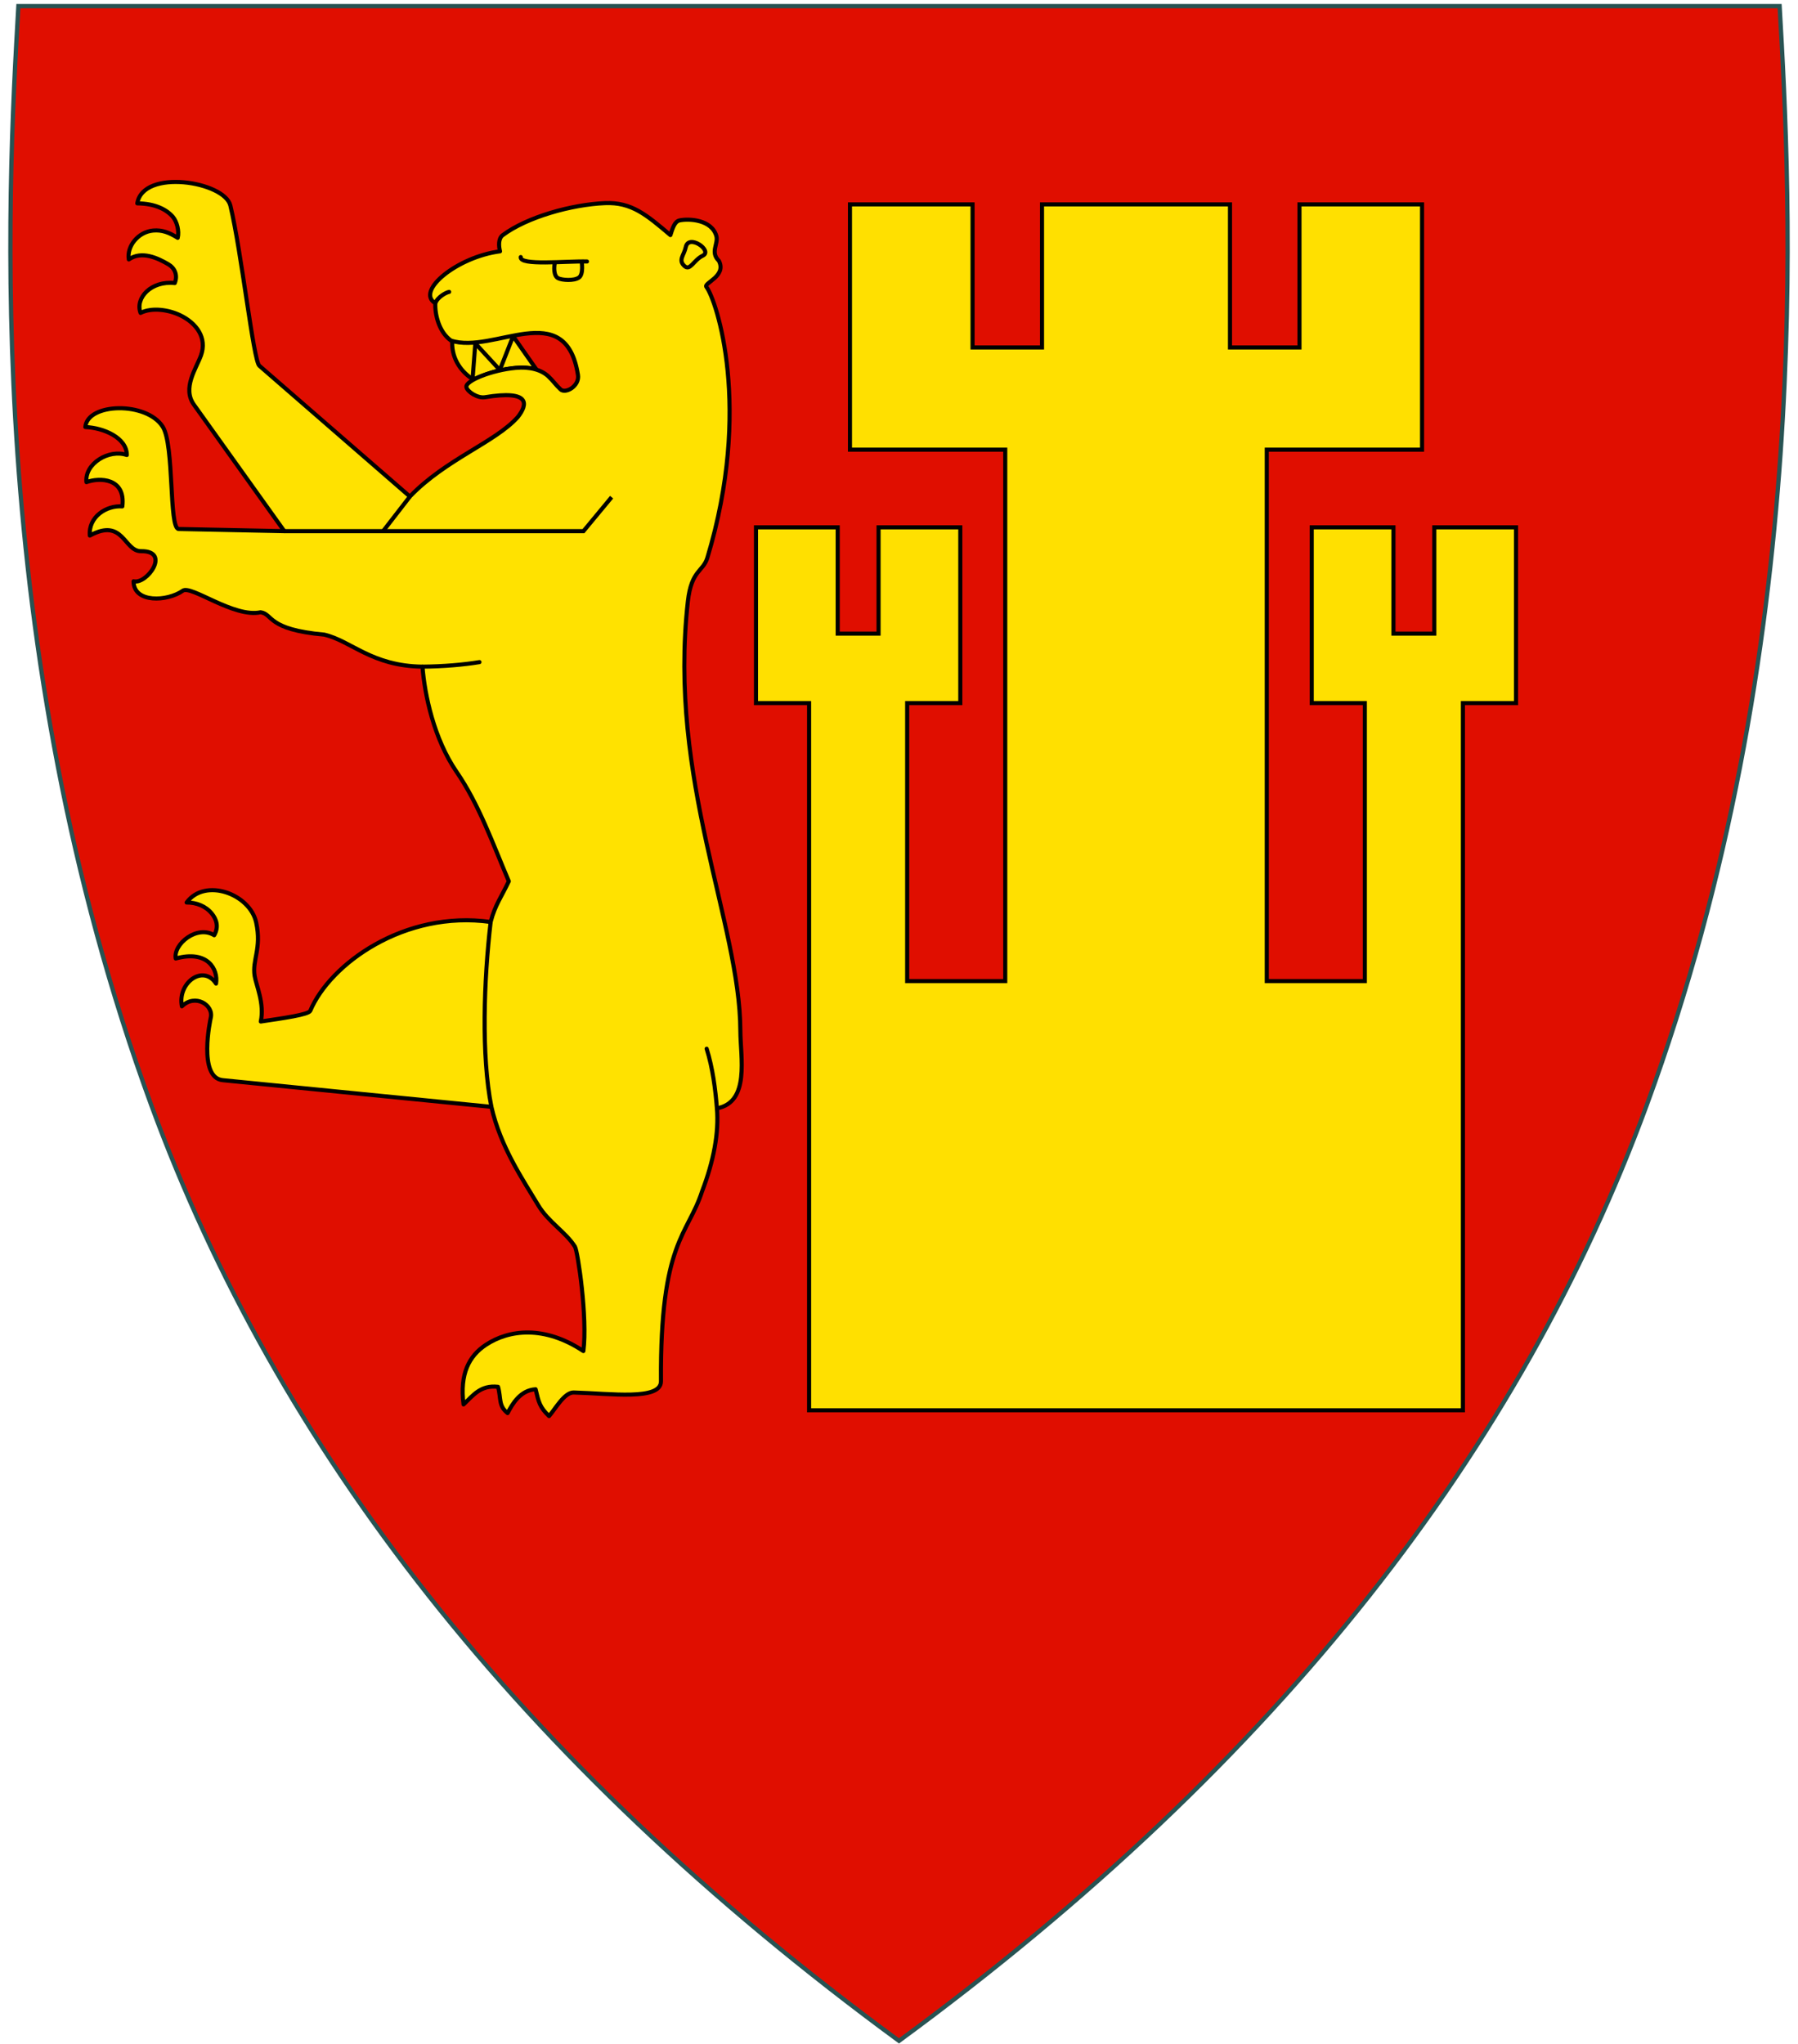
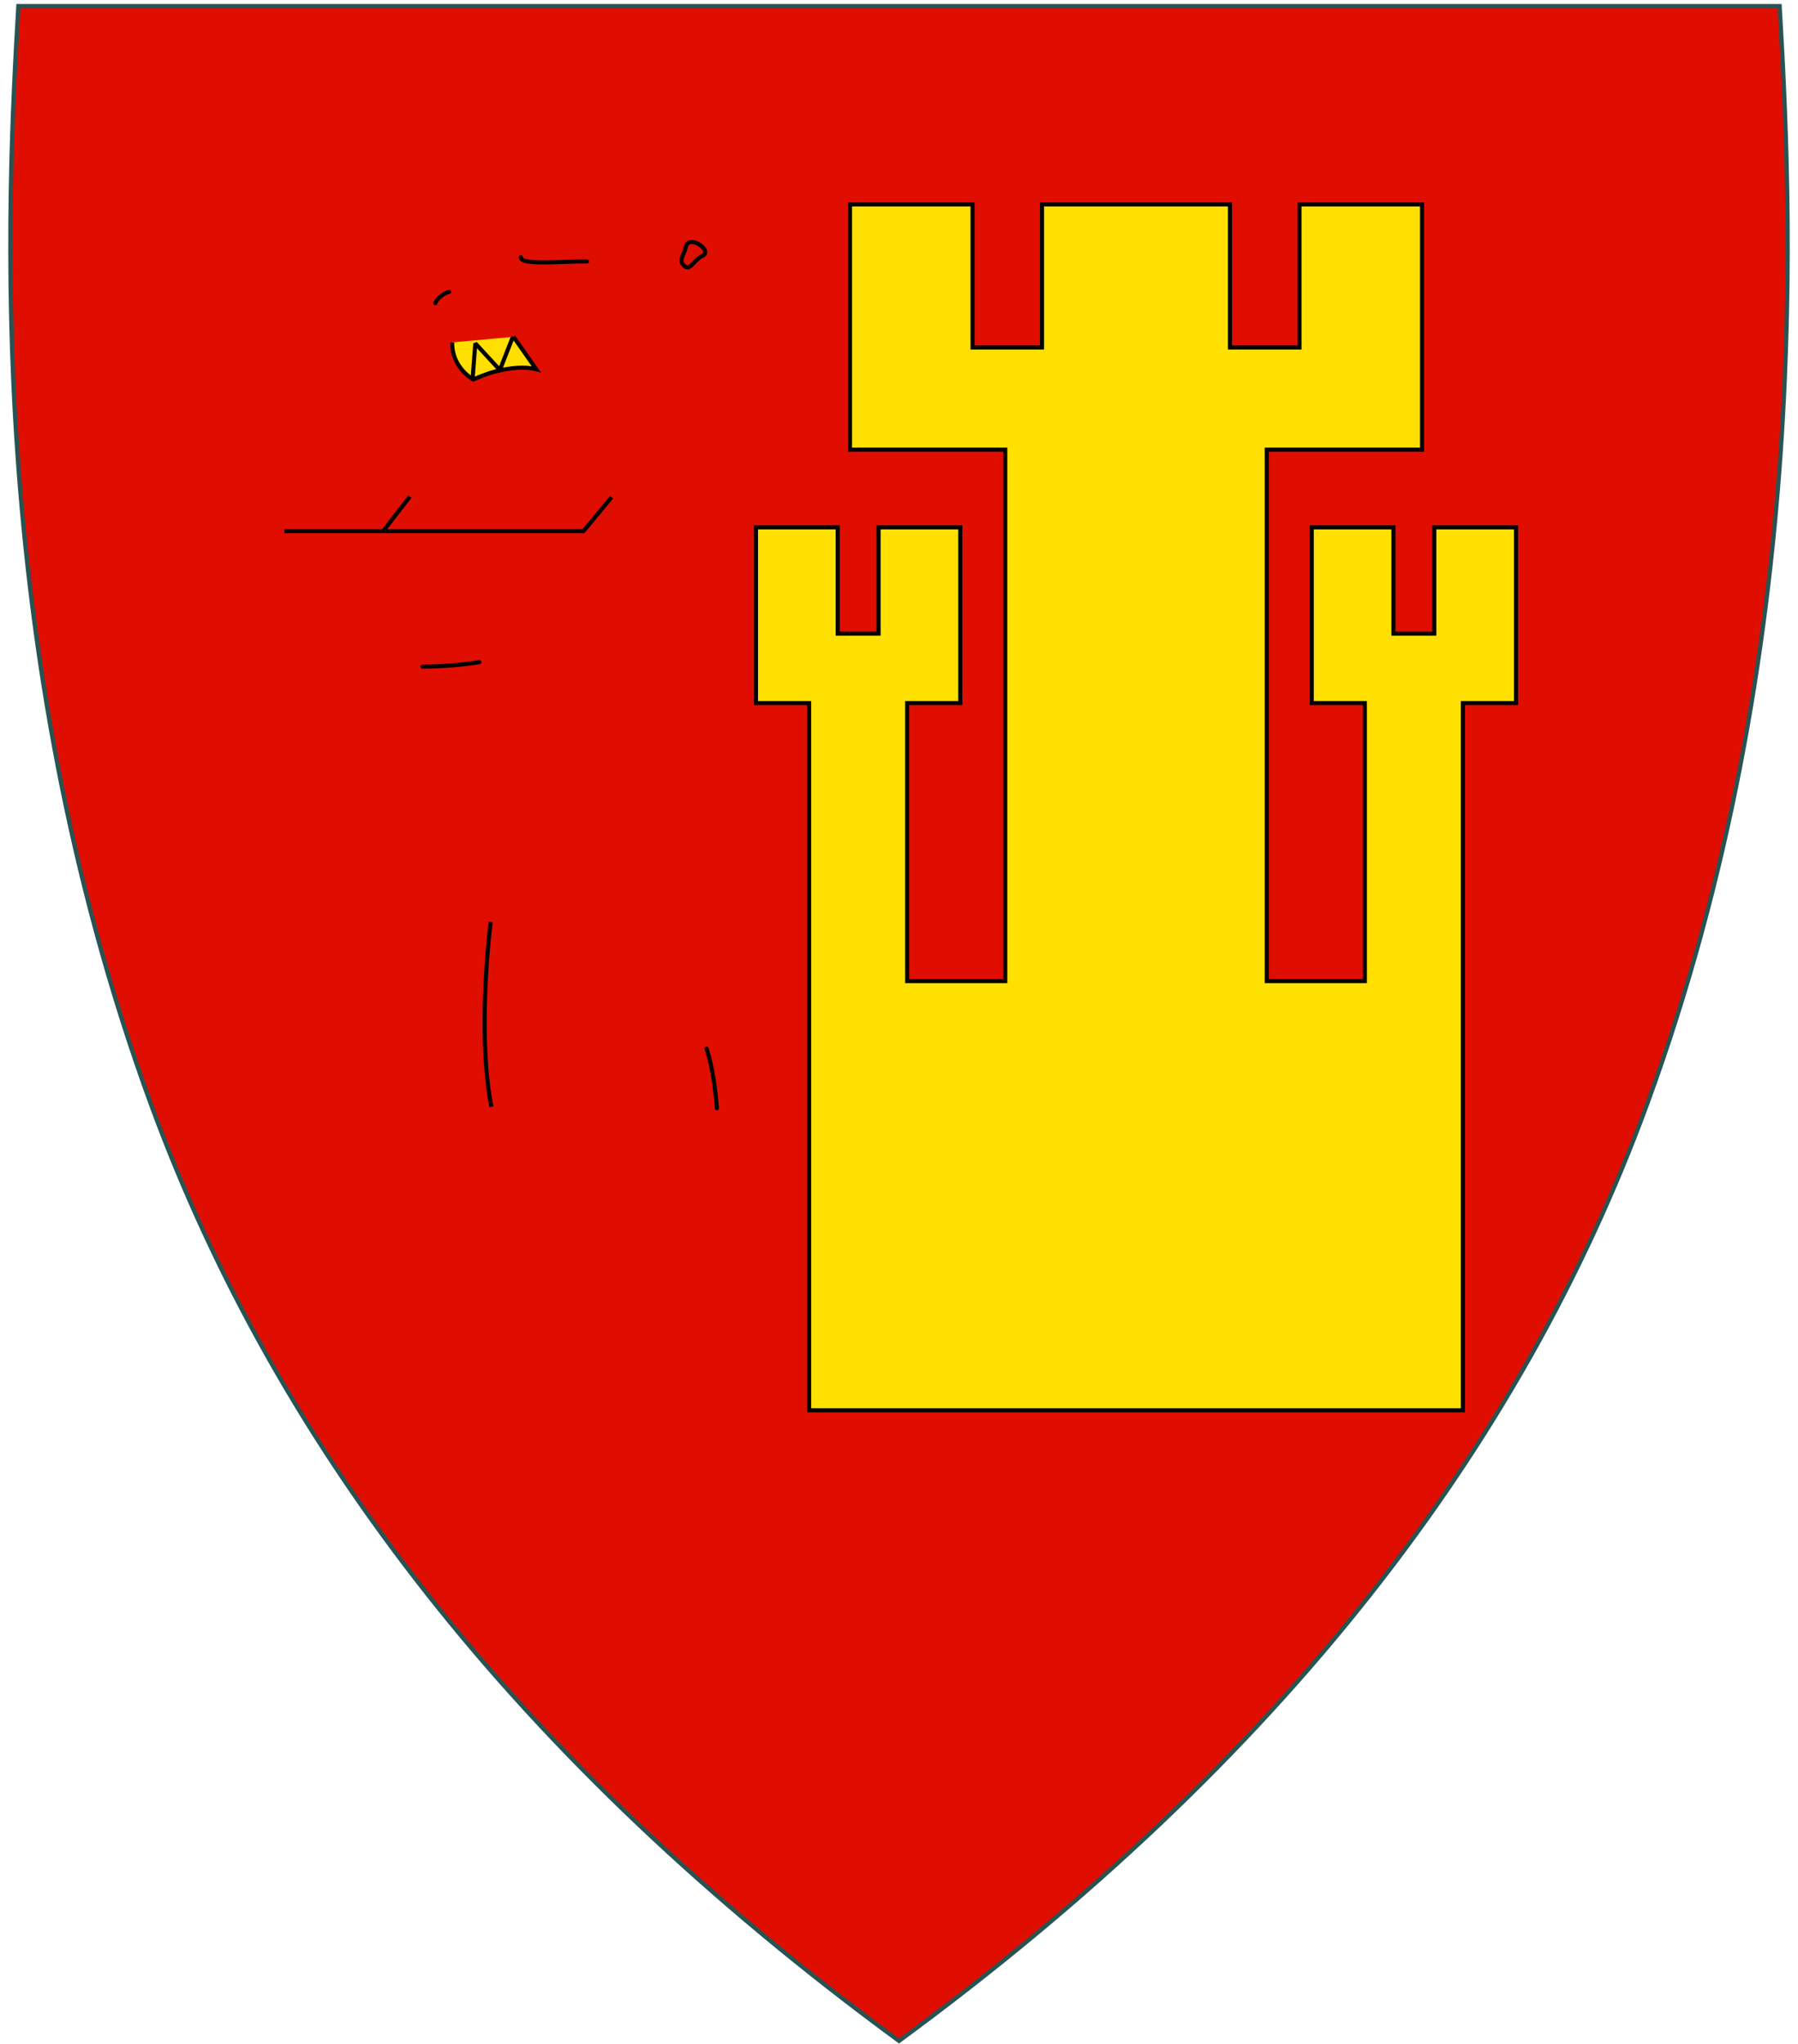
<svg xmlns="http://www.w3.org/2000/svg" id="svg4674" height="500" width="440" version="1.1">
  <defs id="defs4678" />
  <path d="m 435.5,1.5 c 2.681,46.127 8.735,156.707 -32.557,268.954 C 372.265,353.847 313.621,430.596 220,499.25 126.379,430.596 67.735,353.847 37.057,270.454 -4.235,158.207 1.819,47.627 4.5,1.5 c 143.667,0 287.333,0 431,0 z" id="path4311" style="fill:#e00e00;fill-opacity:1;stroke:#285353;stroke-width:1.046;stroke-opacity:1" />
  <path id="path4373" d="m 110.651,83.768 c -0.081,4.303 2.539,7.492 5.167,9.06 2.042,-0.881 4.106,-1.716 6.654,-2.248 2.38,-0.497 5.68,-1.026 8.751,-0.253 l -5.555,-7.933" style="fill:#ffe000;fill-opacity:1;fill-rule:evenodd;stroke:#000000;stroke-width:1px;stroke-linecap:butt;stroke-linejoin:miter;stroke-opacity:1" />
-   <path style="fill:#ffe200;fill-opacity:1;stroke:#000000;stroke-linecap:round;stroke-linejoin:round;stroke-opacity:1" id="path5210" d="m 181.178,252.179 c -0.068,-26.253 -17.79,-61.477 -12.839,-105.127 0.869,-7.661 3.729,-7.177 4.767,-10.614 11.073,-36.685 2.219,-63.069 -0.24,-66.252 -0.746,-0.966 5.003,-2.592 3.056,-6.382 -2.197,-2.11 -0.066,-4.164 -0.629,-6.112 -1.137,-3.928 -6.6,-4.276 -8.989,-3.775 -1.239,0.26 -1.723,1.984 -2.247,3.595 -5.843,-4.939 -9.476,-8.096 -16.012,-7.82 -8.181,0.345 -19.082,3.396 -25.036,7.847 -1.129,0.844 -0.946,2.805 -0.644,3.943 -10.434,1.344 -20.771,9.737 -15.835,12.703 -0.121,2.803 0.921,7.055 3.82,9.124 10.453,3.473 28.073,-10.77 31.088,8.412 0.425,2.7 -3.038,4.684 -4.257,3.543 -1.205,-1.128 -1.782,-2.06 -3.014,-3.213 -1.654,-1.548 -4.431,-2.389 -7.996,-2.056 -5.761,0.539 -12.305,3.113 -12.036,4.695 0.188,1.105 2.732,2.781 4.511,2.488 11.214,-1.848 10.561,1.705 8.048,4.869 -5.499,6.155 -17.619,10.291 -26.383,19.42 L 63.455,89.461 C 62.012,88.207 59.127,61.763 56.374,50.282 54.965,44.407 35.008,41.173 33.599,49.751 c 4.508,0.02 7.304,1.634 8.714,3.313 0.993,1.181 1.577,3.442 1.175,5.117 -2.122,-1.317 -3.84,-1.978 -6.021,-1.781 -3.657,0.33 -6.491,3.86 -5.946,7.068 3.165,-2.221 7.156,-0.3 9.68,1.185 1.575,0.927 2.332,2.654 1.568,4.593 -5.734,-0.638 -9.745,3.618 -8.374,7.301 2.813,-1.411 6.864,-0.764 9.607,0.53 4.15,1.957 6.716,5.615 5.18,9.869 -1.171,3.243 -4.63,7.988 -1.717,12.062 l 22.113,30.928 -25.878,-0.532 c -2.403,-0.22 -1.018,-20.506 -3.876,-25.013 -3.947,-6.224 -18.449,-5.877 -18.941,0.077 4.486,0.169 10.171,2.65 10.153,6.84 -4.368,-1.514 -10.352,2.103 -9.885,6.639 3.182,-1.177 9.654,-1.081 8.782,5.933 -3.897,-0.298 -8.33,2.552 -7.949,7.135 8.221,-4.48 8.333,3.876 12.533,3.818 7.394,-0.103 1.436,8.191 -1.835,7.369 0.028,5.394 8.301,4.96 12.051,2.302 2.029,-1.438 12.533,6.695 19.037,5.275 3.093,0.424 1.495,4.225 15.572,5.466 6.647,1.547 11.587,7.686 24.048,7.836 0.533,6.905 2.795,17.674 8.357,25.758 5.479,7.964 8.853,17.556 12.765,26.74 -1.657,3.573 -3.417,5.875 -4.442,9.959 -21.071,-2.95 -39.314,10.268 -44.14,21.724 -0.402,0.956 -6.739,1.827 -12.111,2.629 0.943,-4.383 -1.13,-8.858 -1.501,-11.129 -0.649,-3.971 1.754,-6.698 0.376,-13.079 -1.518,-7.025 -12.538,-11.053 -17.023,-4.904 2.389,-0.036 4.72,0.921 6.155,2.69 1.106,1.364 1.796,3.194 0.591,5.315 -4.165,-2.599 -10.041,2.152 -9.416,5.692 7.89,-2.176 10.423,2.72 9.869,6.13 -3.16,-4.832 -9.492,-0.149 -8.361,5.566 3.251,-3.185 7.863,-0.317 7.052,2.87 -0.066,0.259 -3.172,14.591 2.942,15.197 l 65.751,6.521 c 2.238,9.857 7.722,17.84 11.47,24.087 2.468,4.113 6.724,6.539 8.975,10.119 0.687,1.093 3.118,17.424 2.059,25.538 -9.514,-6.312 -18.174,-5.278 -23.856,-1.525 -4.122,2.722 -6.426,7.085 -5.468,14.58 2.313,-2.152 4.114,-4.798 8.441,-4.307 0.792,2.799 0.037,4.639 2.344,6.425 1.158,-2.231 3.095,-5.605 6.855,-5.826 0.727,3.062 0.986,4.38 3.288,6.563 1.522,-1.741 3.76,-5.836 6.033,-5.774 9.047,0.245 21.386,2.024 21.353,-2.755 -0.235,-34.191 6.574,-35.651 10.075,-46.494 2.822,-7.349 4.134,-14.343 3.618,-20.261 8.127,-1.503 5.752,-12.471 5.736,-18.949 z" />
  <path style="fill:none;stroke:#000000;stroke-width:1;stroke-linecap:round;stroke-linejoin:round;stroke-miterlimit:4;stroke-dasharray:none;stroke-opacity:1" id="path5214" d="m 127.436,62.887 c -0.304,2.175 11.035,0.948 16.212,1.081" />
-   <path style="fill:none;stroke:#000000;stroke-width:1;stroke-linecap:butt;stroke-linejoin:miter;stroke-miterlimit:4;stroke-dasharray:none;stroke-opacity:1" id="path5216" d="m 135.821,64.048 c -0.325,1.327 -0.331,3.476 0.768,4.015 0.994,0.488 3.893,0.69 5.104,-0.177 1.17,-0.838 0.646,-3.949 0.646,-3.949" />
  <path style="fill:none;stroke:#000000;stroke-width:1;stroke-linecap:butt;stroke-linejoin:miter;stroke-miterlimit:4;stroke-dasharray:none;stroke-opacity:1" id="path5218" d="m 167.819,60.446 c 0.705,-3.318 6.679,0.895 4.163,2.097 -2.287,1.093 -3.084,3.853 -4.513,2.511 -1.56,-1.466 -0.084,-2.567 0.35,-4.608 z" />
  <path id="path4351" d="m 198,345 0,-173 -13,0 0,-43 20,0 0,26 10,0 0,-26 20,0 0,43 -13,0 0,68 24,0 0,-130 -38,0 0,-60 30,0 0,35 17,0 0,-35 23,0 23,0 0,35 17,0 0,-35 30,0 0,60 -38,0 0,130 24,0 0,-68 -13,0 0,-43 20,0 0,26 10,0 0,-26 20,0 0,43 -13,0 0,173 -80,0 z" style="fill:#ffe000;fill-rule:evenodd;stroke:#000000;stroke-width:1px;stroke-linecap:butt;stroke-linejoin:miter;stroke-opacity:1;fill-opacity:1" />
  <path id="path4353" d="m 109.913,71.407 c -0.638,0.08 -2.858,1.237 -3.383,2.778" style="fill:none;fill-rule:evenodd;stroke:#000000;stroke-width:1px;stroke-linecap:round;stroke-linejoin:round;stroke-opacity:1" />
  <path id="path4355" d="m 115.673,92.397 0.642,-8.395 6.001,6.51 3.041,-7.733" style="fill:none;fill-rule:evenodd;stroke:#000000;stroke-width:1px;stroke-linecap:round;stroke-linejoin:bevel;stroke-opacity:1" />
  <path id="path4357" d="m 120.255,270.759 c -2.495,-12.443 -1.849,-31.12 -0.182,-45.222" style="fill:none;fill-opacity:1;fill-rule:evenodd;stroke:#000000;stroke-width:1px;stroke-linecap:butt;stroke-linejoin:miter;stroke-opacity:1" />
  <path id="path4367" d="m 149.673,121.622 -6.894,8.313 -73.199,0" style="fill:none;fill-rule:evenodd;stroke:#000000;stroke-width:1px;stroke-linecap:butt;stroke-linejoin:miter;stroke-opacity:1" />
  <path id="path4377" d="m 103.393,163.081 c 5.043,-0.042 10.093,-0.47 13.939,-1.111" style="fill:none;fill-rule:evenodd;stroke:#000000;stroke-width:1px;stroke-linecap:round;stroke-linejoin:miter;stroke-opacity:1" />
  <path id="path4379" d="m 172.932,256.55 c 1.466,4.669 2.146,9.908 2.51,14.577" style="fill:none;fill-rule:evenodd;stroke:#000000;stroke-width:1px;stroke-linecap:round;stroke-linejoin:round;stroke-opacity:1" />
  <path id="path4381" d="m 100.311,121.467 -6.598,8.513" style="fill:none;fill-rule:evenodd;stroke:#000000;stroke-width:1px;stroke-linecap:butt;stroke-linejoin:miter;stroke-opacity:1" />
</svg>